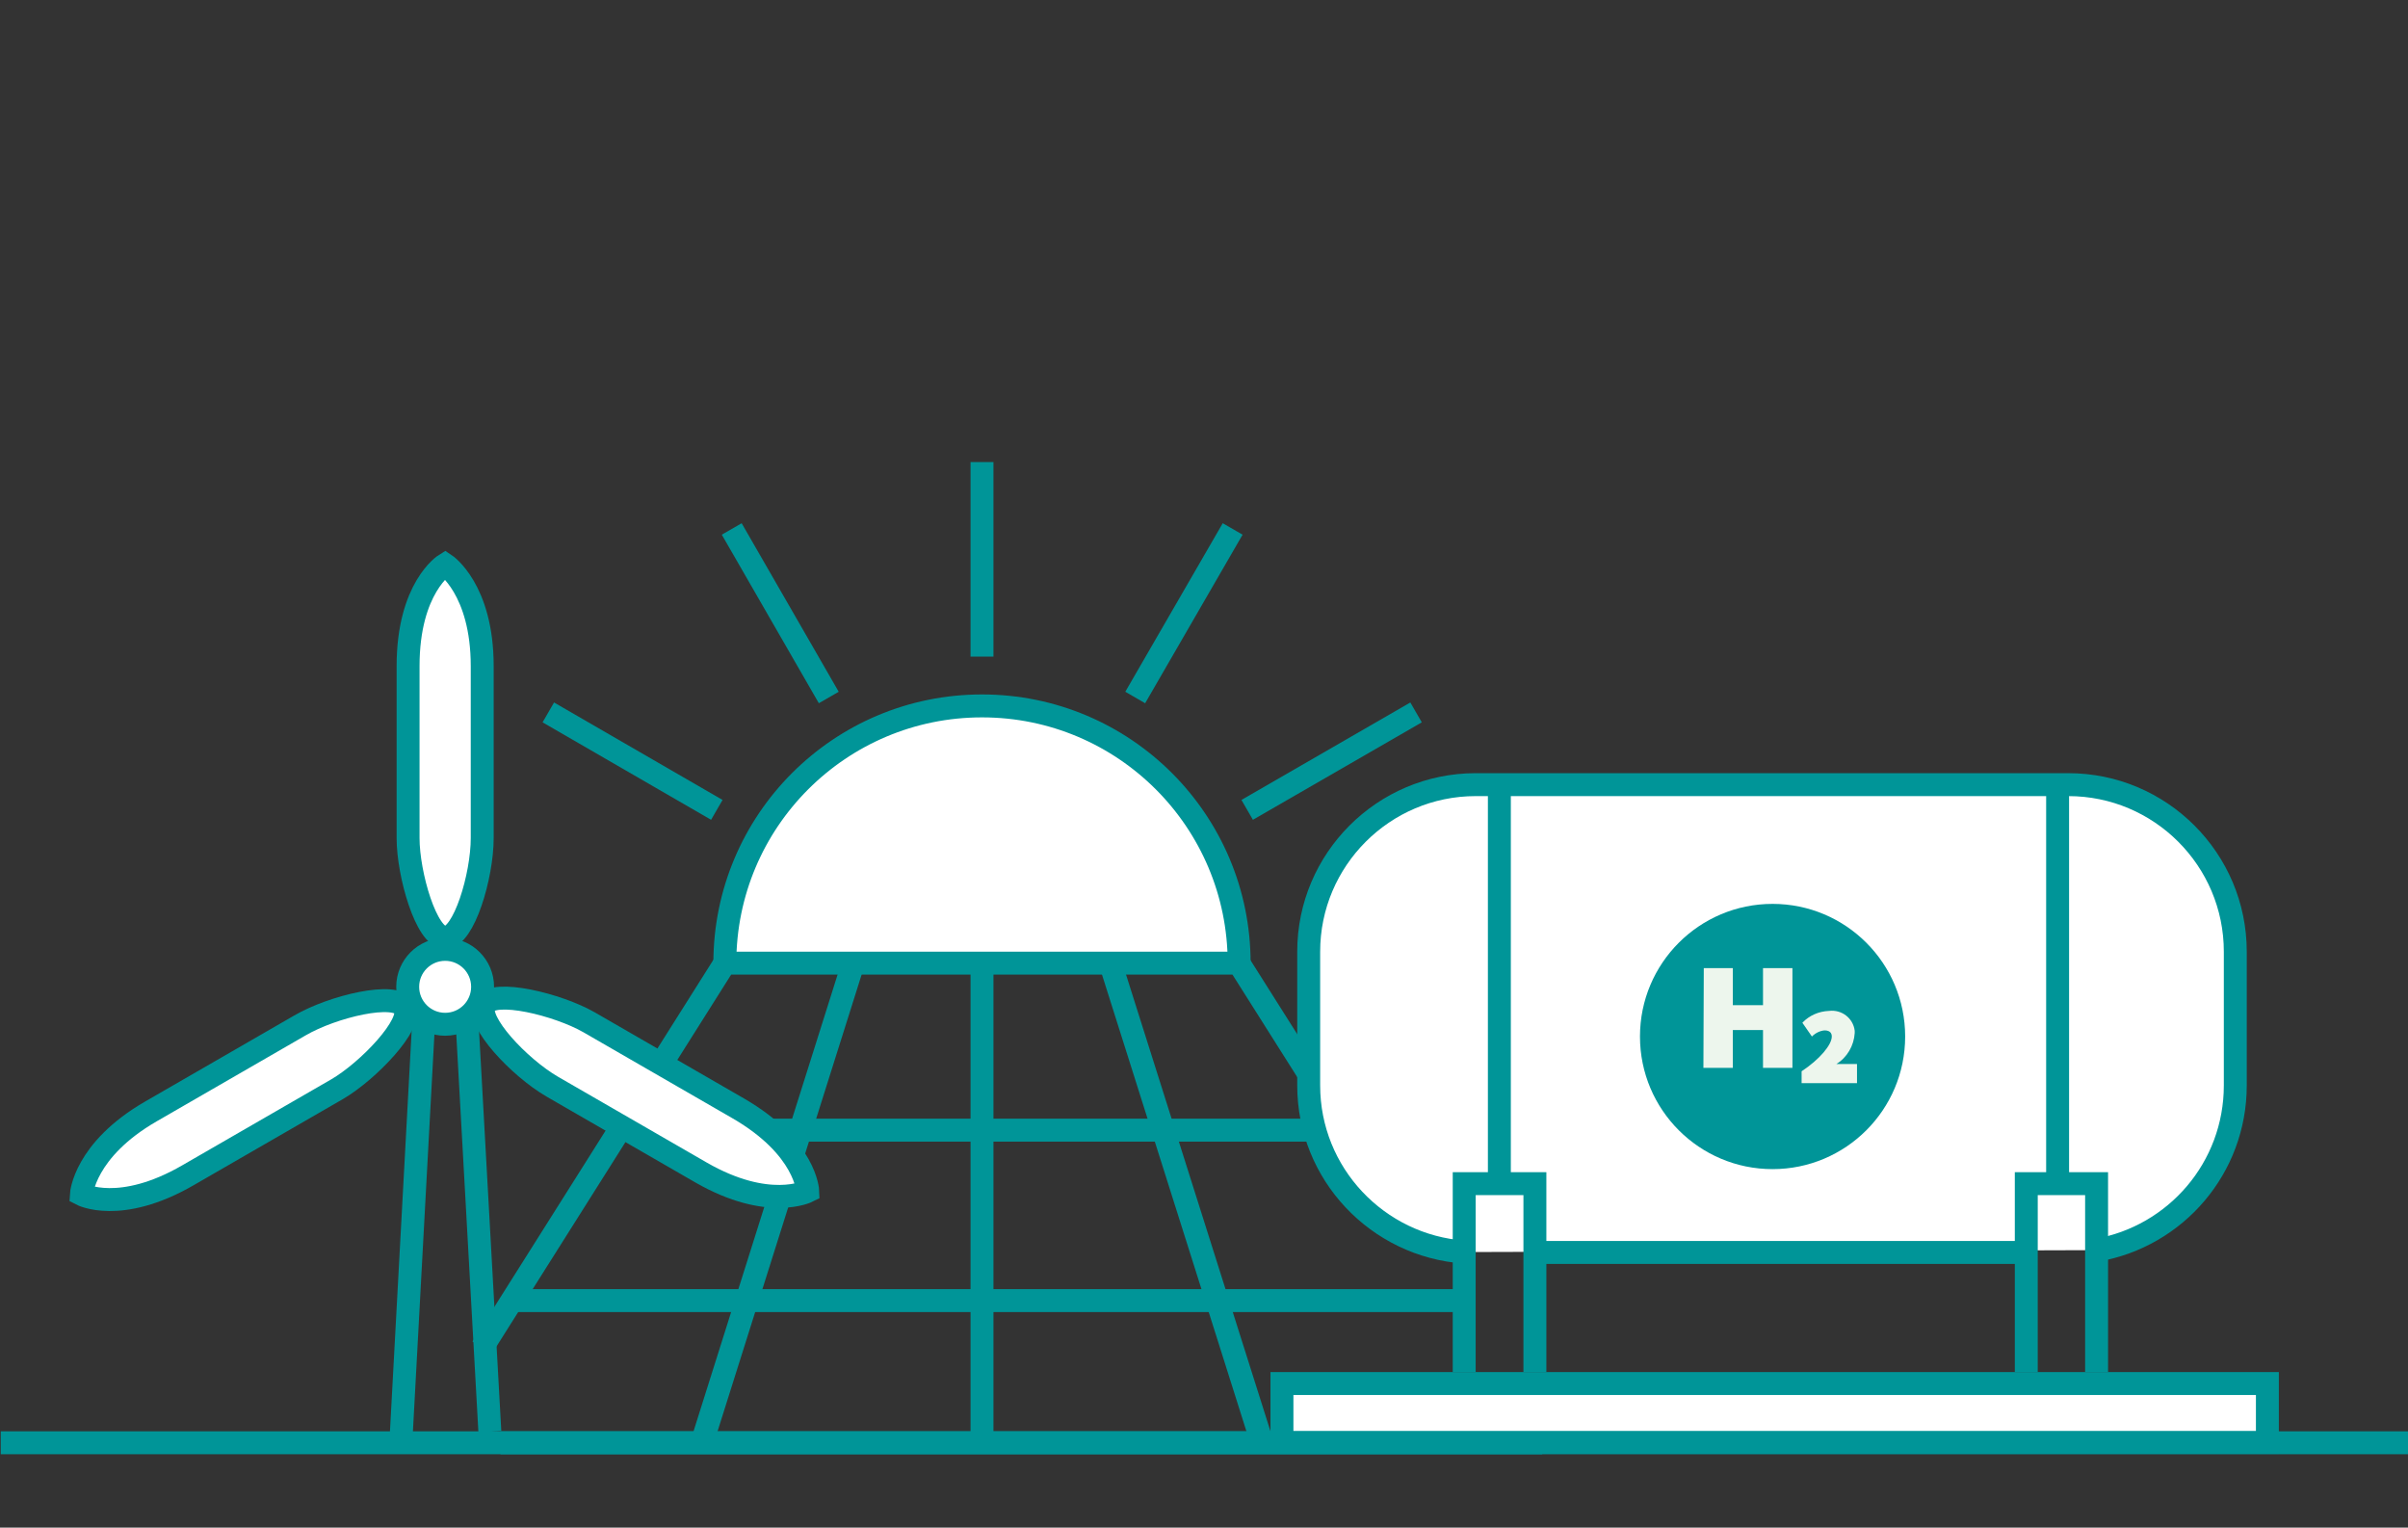
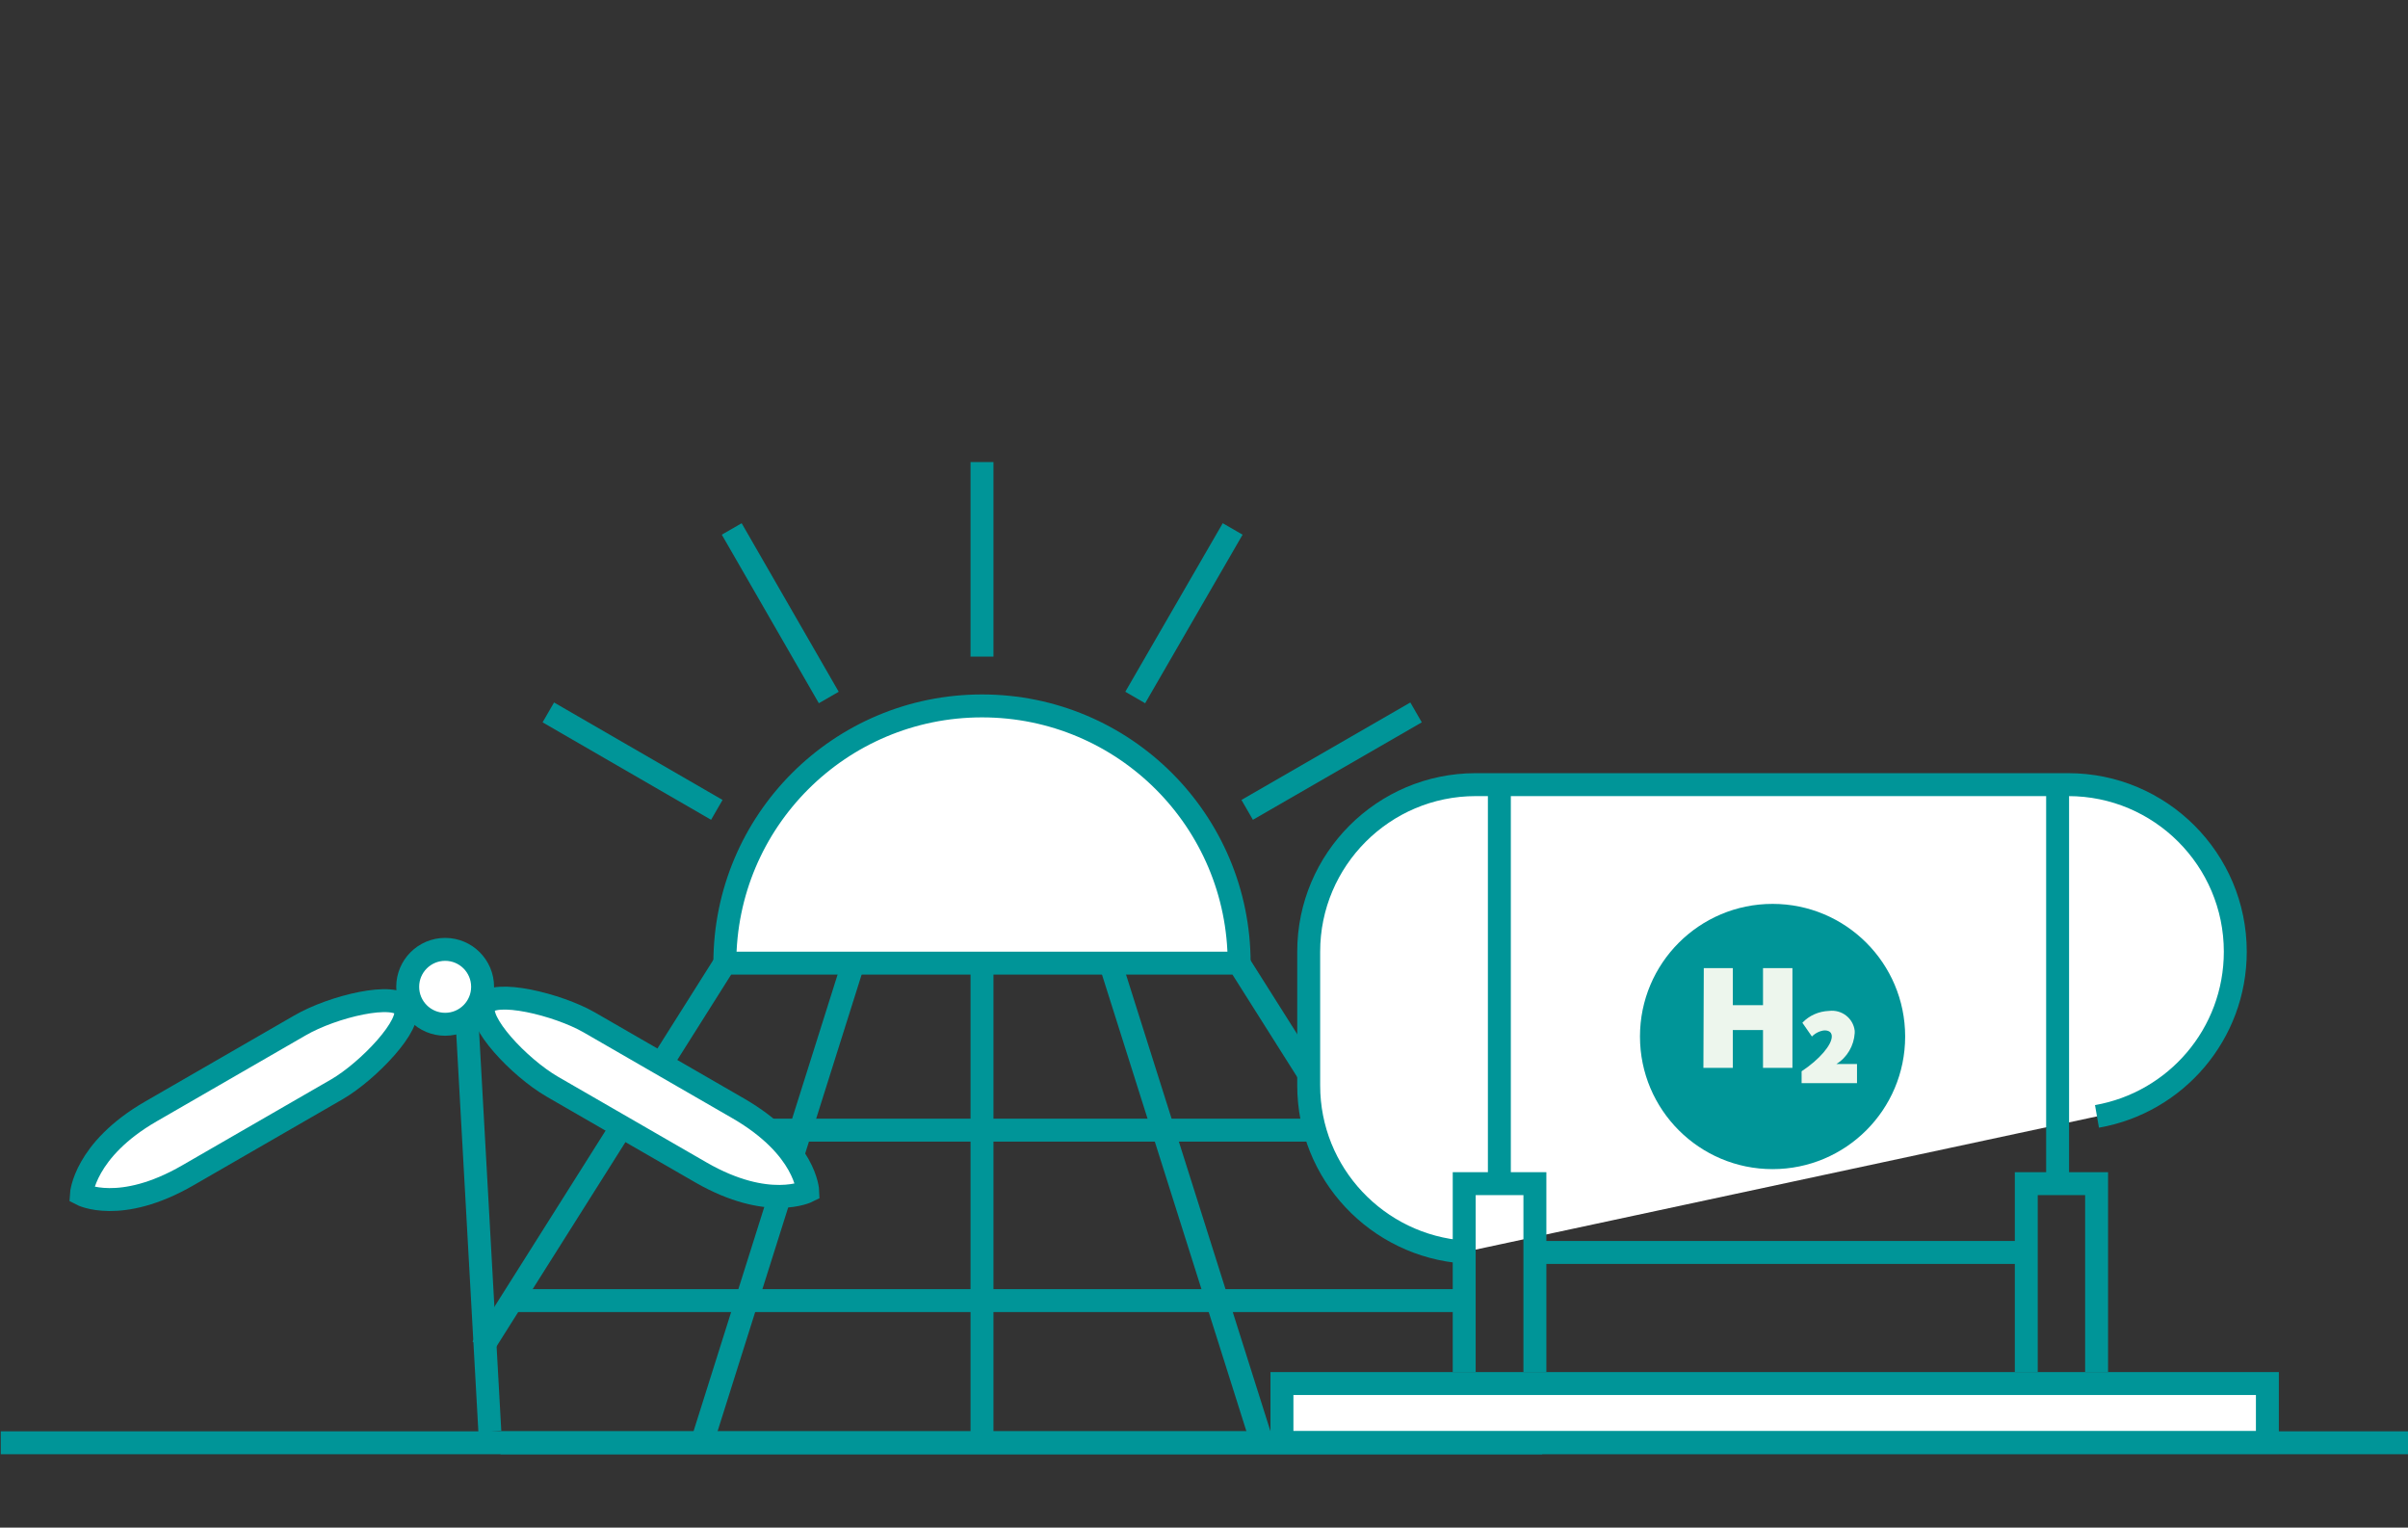
<svg xmlns="http://www.w3.org/2000/svg" id="Layer_1" x="0px" y="0px" viewBox="0 0 630.2 399.7" style="enable-background:new 0 0 630.2 399.7;" xml:space="preserve">
  <rect x="0" y="0" width="630.2" height="399.7" fill="#333333" stroke="none" />
  <style type="text/css"> .st0{fill:#FFFFFF;stroke:#009598;stroke-width:6;stroke-miterlimit:10;} .st1{fill:none;stroke:#009598;stroke-width:6;stroke-miterlimit:10;} .st2{fill:#FFFFFF;} .st3{fill:#009598;stroke:#009598;stroke-width:0.5;stroke-miterlimit:10;} .st4{fill:none;stroke:#019598;stroke-width:6;stroke-miterlimit:10;} .st5{fill:#009598;} .st6{fill:none;stroke:#009598;stroke-width:5;stroke-miterlimit:10;} .st7{fill:none;stroke:#009598;stroke-width:6;stroke-linecap:round;stroke-miterlimit:10;} .st8{fill:#EDF6ED;} </style>
  <g>
    <path class="st0" d="M324.3,252.2c0-0.1,0-0.1,0-0.2c0-37.2-30.1-67.3-67.3-67.3s-67.3,30.1-67.3,67.3" />
    <line class="st1" x1="257" y1="171.8" x2="257" y2="120.9" />
    <line class="st1" x1="216.9" y1="182.5" x2="191.5" y2="138.4" />
    <line class="st1" x1="187.6" y1="211.9" x2="143.5" y2="186.4" />
    <line class="st1" x1="370.6" y1="186.4" x2="326.4" y2="211.9" />
    <line class="st1" x1="322.6" y1="138.4" x2="297.1" y2="182.5" />
    <line class="st1" x1="168.3" y1="295.7" x2="349.1" y2="295.7" />
    <polyline class="st1" points="365.6,317.5 324.2,252 189.7,252 126.2,352.6 " />
    <line class="st1" x1="131" y1="377.5" x2="403.6" y2="377.5" />
    <line class="st1" x1="223.3" y1="252" x2="183.7" y2="377.5" />
    <line class="st1" x1="257" y1="252" x2="257" y2="377.5" />
    <line class="st1" x1="290.6" y1="252" x2="330.3" y2="377.5" />
    <line class="st1" x1="134.2" y1="340.3" x2="382.6" y2="340.3" />
  </g>
  <g>
    <line class="st1" x1="0.2" y1="377.5" x2="630.2" y2="377.5" />
  </g>
  <g>
-     <path class="st0" d="M383.2,327.6c-22.7-1.6-40.7-20.5-40.7-43.6v-35c0-24.1,19.6-43.7,43.7-43.7h155.1c24.1,0,43.7,19.6,43.7,43.7 v35c0,21.6-15.6,39.5-36.2,43.1" />
+     <path class="st0" d="M383.2,327.6c-22.7-1.6-40.7-20.5-40.7-43.6v-35c0-24.1,19.6-43.7,43.7-43.7h155.1c24.1,0,43.7,19.6,43.7,43.7 c0,21.6-15.6,39.5-36.2,43.1" />
    <line class="st1" x1="530.3" y1="327.7" x2="401.7" y2="327.7" />
    <circle class="st5" cx="463.9" cy="271.2" r="34.7" />
    <path class="st8" d="M445.9,253.3h7.6v9.7h7.9v-9.7h7.7v26.1h-7.7v-9.9h-7.9v9.9h-7.7L445.9,253.3z" />
    <path class="st8" d="M471.5,280.3c4.7-3.1,7.9-6.9,7.9-9.1c0-0.8-0.4-1.6-1.9-1.6c-1.2,0.1-2.4,0.7-3.3,1.6l-2.5-3.6 c1.8-1.9,4.3-3,7-3.1c3.3-0.4,6.3,1.9,6.7,5.2c0,0.2,0,0.4,0,0.6c-0.2,3.3-2,6.4-4.8,8.1h5.4v5h-14.5L471.5,280.3z" />
    <polyline class="st1" points="383.2,359 383.2,309.7 401.7,309.7 401.7,359 " />
    <polyline class="st1" points="530.3,359 530.3,309.7 548.7,309.7 548.7,359 " />
    <line class="st1" x1="392.4" y1="205.4" x2="392.4" y2="308" />
    <line class="st1" x1="538.5" y1="205.4" x2="538.5" y2="308" />
  </g>
  <rect x="335.5" y="362" class="st0" width="257.9" height="15.4" />
  <g>
    <circle class="st0" cx="116.5" cy="258.2" r="9.8" />
-     <path class="st0" d="M106.8,219.3v-45c0-20.6,9.7-26.6,9.7-26.6l0,0c0,0,9.7,6.4,9.7,26.6v45c0,9.9-4.8,26-9.7,26 S106.8,228.8,106.8,219.3z" />
    <path class="st0" d="M154.2,267.5l39,22.5c17.8,10.3,18.2,21.7,18.2,21.7l0,0c0,0-10.3,5.2-27.9-4.9l-39-22.5 c-8.6-5-20.1-17.2-17.7-21.4C129.2,258.7,146,262.8,154.2,267.5z" />
    <path class="st0" d="M88.2,285l-39,22.5c-17.8,10.3-27.9,5-27.9,5l0,0c0,0,0.7-11.6,18.2-21.7l39-22.5c8.6-5,25-8.9,27.4-4.7 C108.3,267.8,96.3,280.3,88.2,285z" />
  </g>
  <g>
    <path class="st0" d="M128.2,374.6l-6-107.9" />
-     <line class="st1" x1="110.9" y1="266.7" x2="104.9" y2="377.5" />
  </g>
</svg>